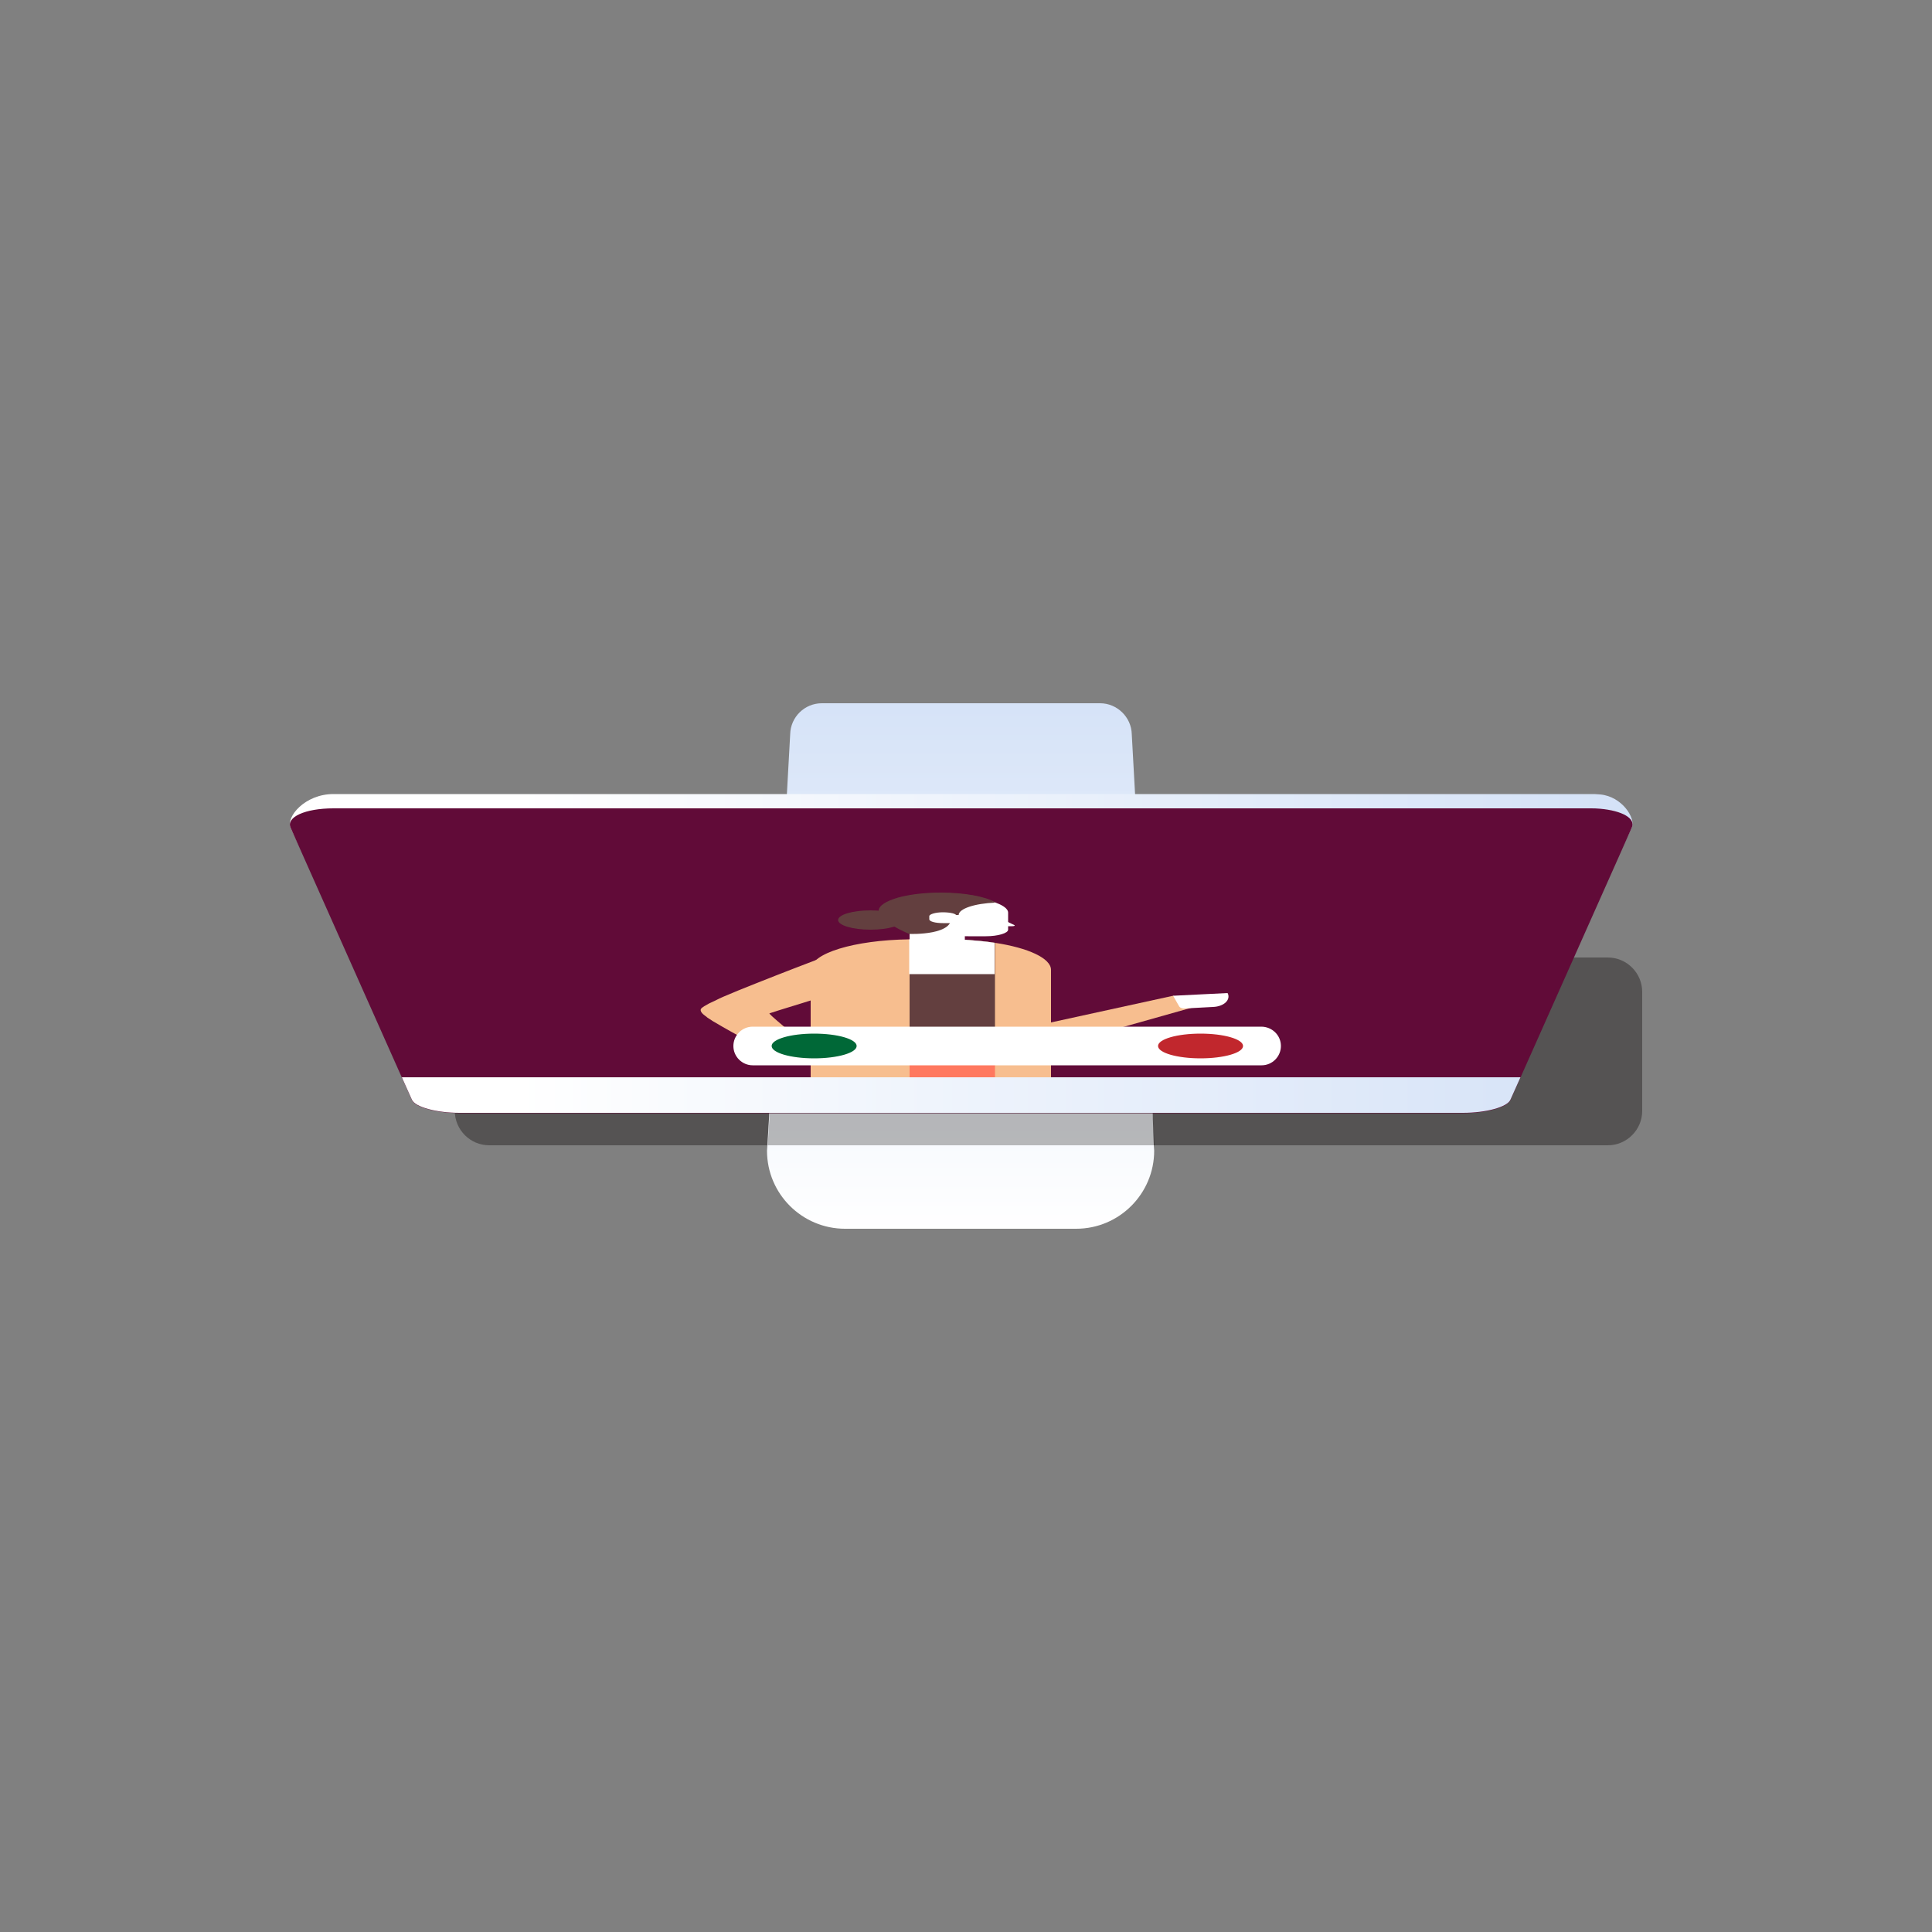
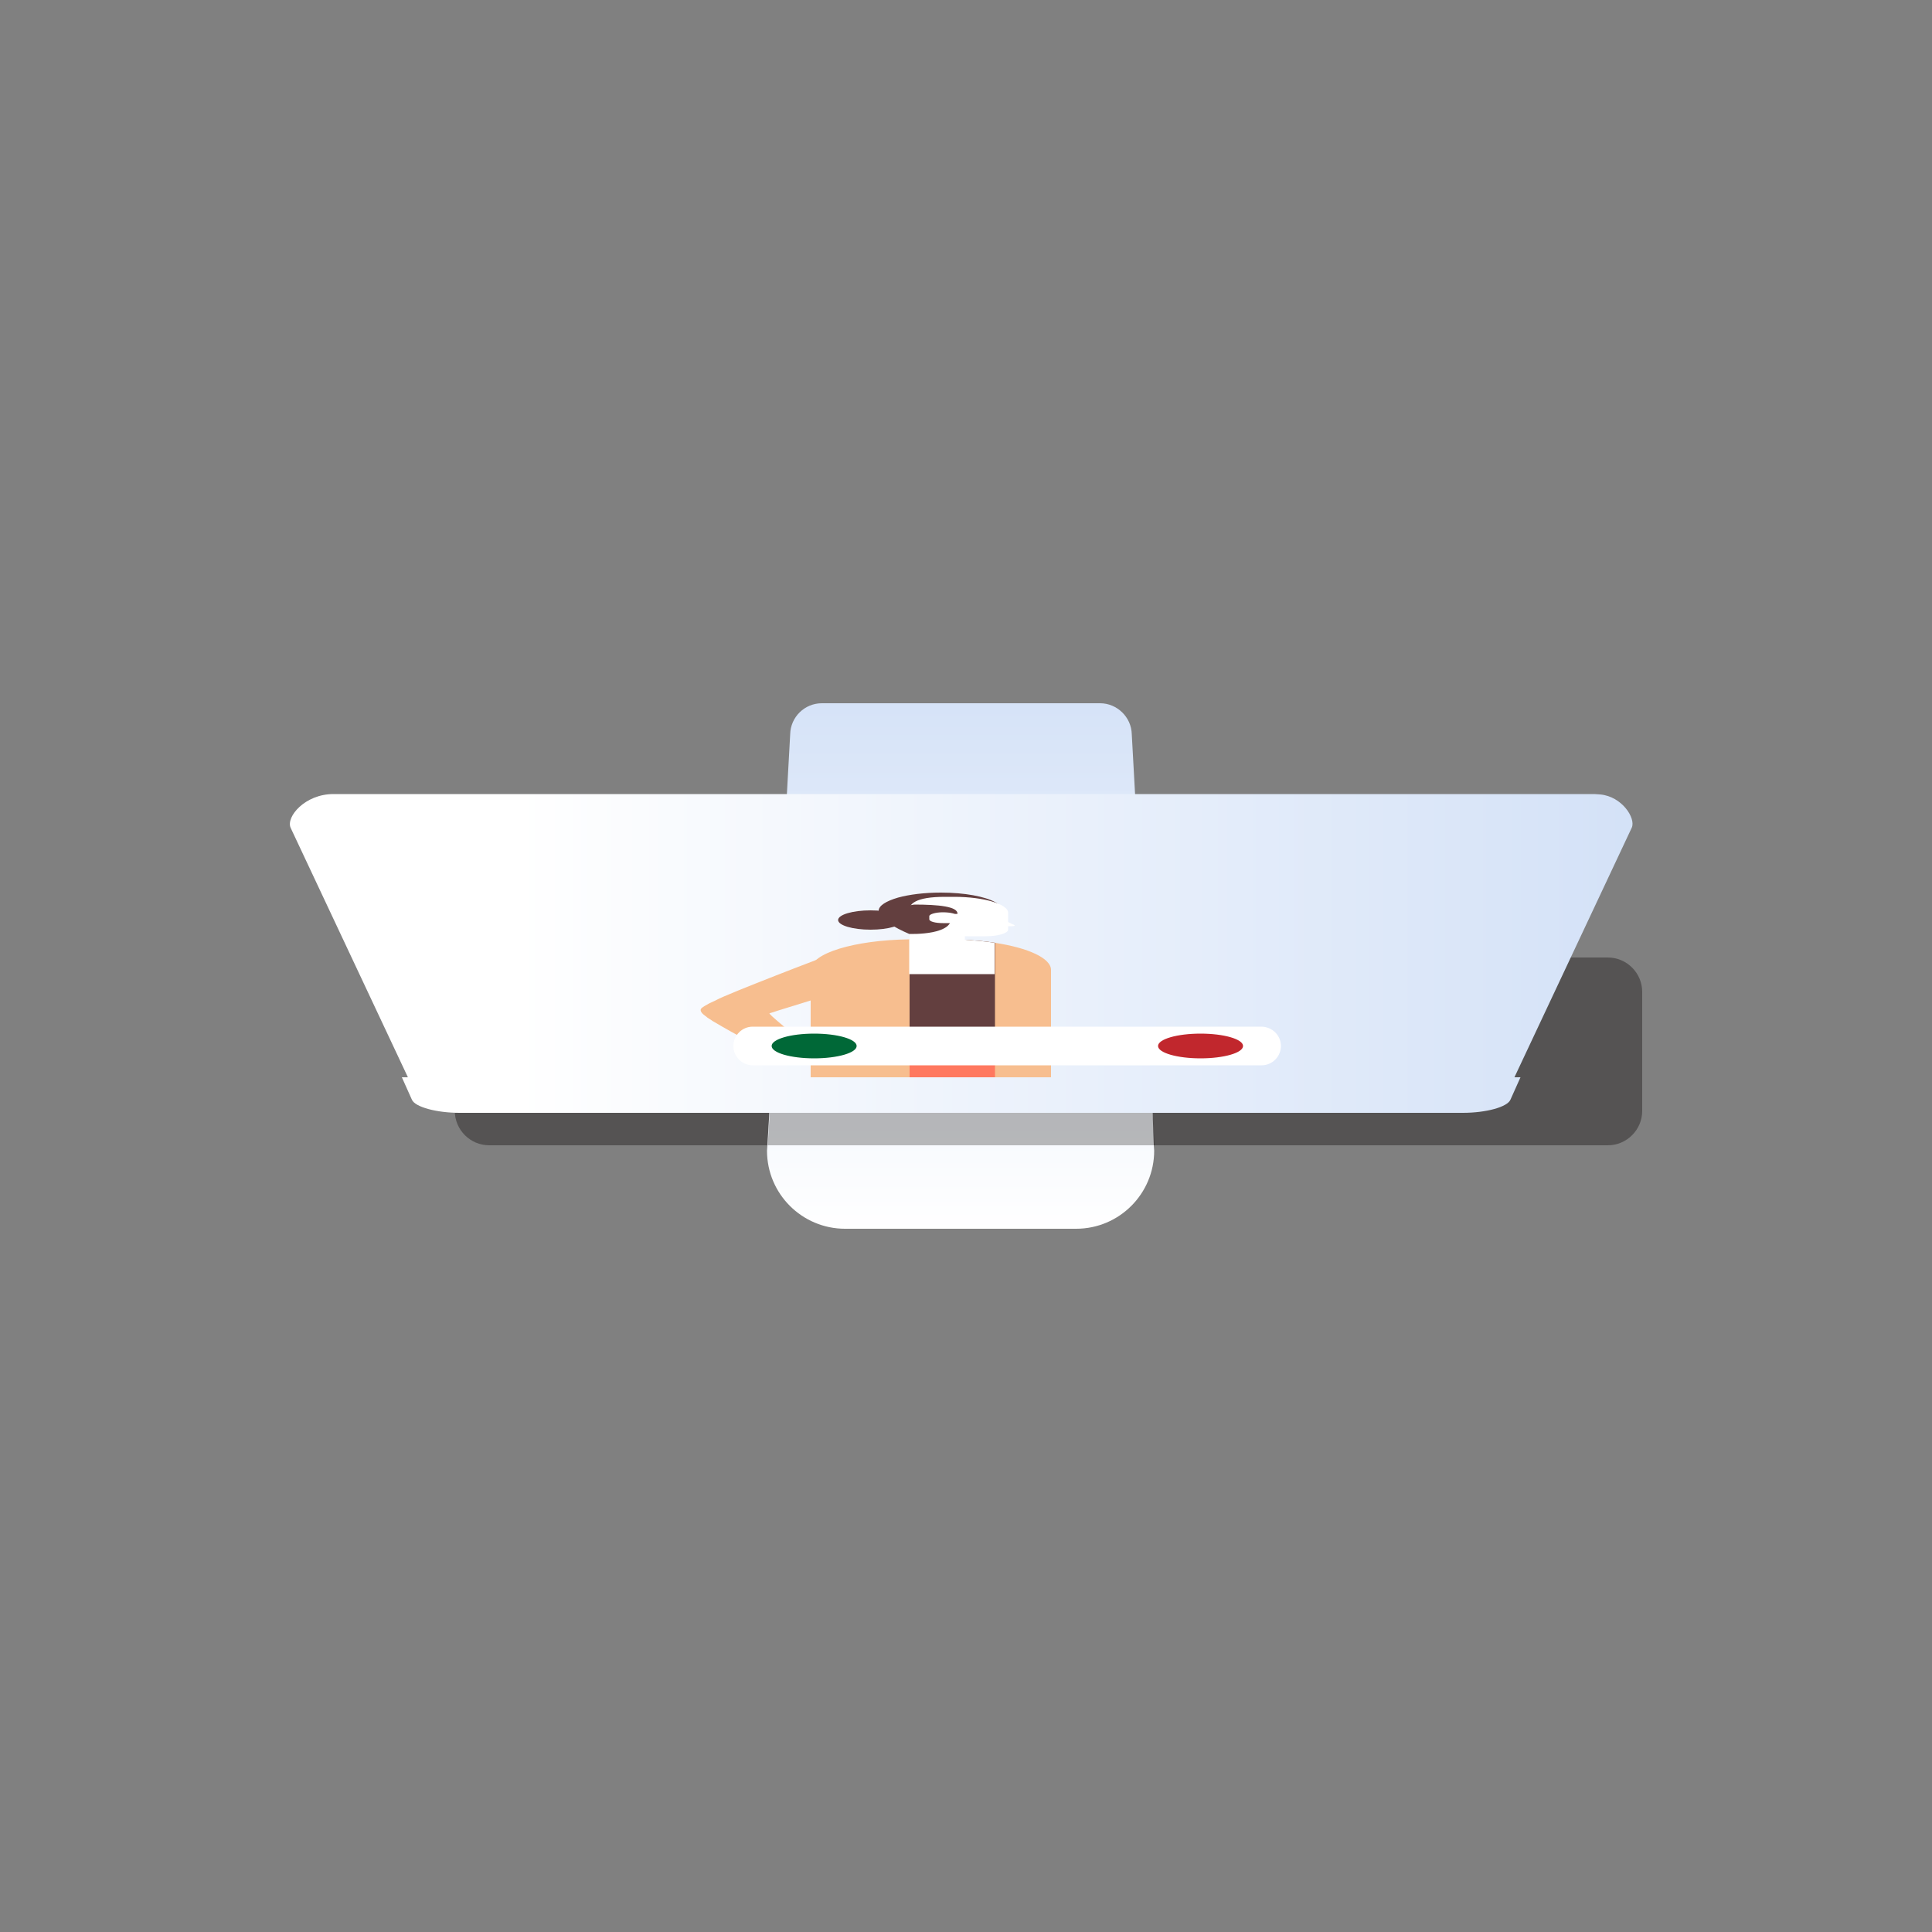
<svg xmlns="http://www.w3.org/2000/svg" version="1.1" id="Ebene_1" x="0px" y="0px" viewBox="0 0 500 500" enable-background="new 0 0 500 500" xml:space="preserve">
  <rect x="0" y="0" width="500" height="500" fill="#808080" stroke="none" />
  <path opacity="0.46" fill="#231F20" d="M416.1,247.8H126.6c-4.9,0-8.9,4-8.9,8.9v30.8c0,4.9,4,8.9,8.9,8.9h289.5  c4.9,0,8.9-4,8.9-8.9v-30.8C425,251.8,421,247.8,416.1,247.8z" />
  <g>
    <linearGradient id="SVGID_1_" gradientUnits="userSpaceOnUse" x1="248.757" y1="319.343" x2="248.757" y2="173.236">
      <stop offset="0" style="stop-color:#FFFFFF" />
      <stop offset="1" style="stop-color:#D3E1F7" />
    </linearGradient>
    <path fill="url(#SVGID_1_)" d="M298.3,288l-5.4-98c-0.1-4.4-3.8-8-8.2-8h-72c-4.5,0-8.1,3.6-8.2,8l-5.4,98l-0.5,8.4l-0.1,1.4   c0,11.2,9.1,20.2,20.2,20.2h59.8c11.2,0,20.2-9.1,20.2-20.2l-0.1-1.4L298.3,288z" />
  </g>
  <g>
    <g>
      <g>
        <g>
          <linearGradient id="SVGID_2_" gradientUnits="userSpaceOnUse" x1="133.582" y1="244.935" x2="428.015" y2="244.935">
            <stop offset="0" style="stop-color:#FFFFFF" />
            <stop offset="1" style="stop-color:#D3E1F7" />
          </linearGradient>
          <path fill="url(#SVGID_2_)" d="M414.1,205.6L414.1,205.6c-0.9-0.1-1.7-0.1-2.7-0.1c-0.1,0-0.1,0-0.2,0H86.3      c-7.4,0-12.3,5.9-11.1,8.7l31.4,66.8c0.7,1.6,5,3,10,3.3c0.8,0,1.5,0.1,2.3,0.1h259.7c6,0,11.5-1.5,12.3-3.4l31.4-66.8      C423.4,211.8,419.8,206.1,414.1,205.6z" />
        </g>
      </g>
    </g>
  </g>
  <g>
    <g>
      <g>
        <g>
-           <path fill="#610B38" d="M414.1,209.3L414.1,209.3c-0.9-0.1-1.7-0.1-2.7-0.1c-0.1,0-0.1,0-0.2,0H86.3c-7.4,0-12.3,2.3-11.1,5      l31.4,70.5c0.7,1.6,5,3,10,3.3c0.8,0,1.5,0.1,2.3,0.1h259.7c6,0,11.5-1.5,12.3-3.4l31.4-70.5      C423.4,211.8,419.8,209.8,414.1,209.3z" />
-         </g>
+           </g>
      </g>
    </g>
  </g>
  <g>
    <g>
      <g>
        <g>
          <g>
            <g>
-               <polygon fill="#F7BE8F" points="240.9,271.4 255.1,275.8 311.2,260 303.6,257.7       " />
-             </g>
+               </g>
            <g>
-               <path fill="#FFFFFF" d="M303.6,257.7l1.6,2.8c0.2,0.3,0.7,0.5,1.2,0.5l7.5-0.4c2.9-0.1,4.7-1.9,3.8-3.6L303.6,257.7z" />
-             </g>
+               </g>
            <g>
              <path fill="#F7BE8F" d="M257.5,244c-2.4-0.4-5-0.6-7.7-0.8c-1.5-0.1-2.9-0.1-4.5-0.1h-8.8c-0.4,0-0.8,0-1.2,0        c-14.2,0.2-25.5,3.6-25.5,7.9v27.8H272V251C272,248,266.1,245.3,257.5,244z" />
            </g>
            <g>
              <path fill="#633F3F" d="M235.4,243.3v29.9h22.1V244c-2.4-0.4-5-0.6-7.7-0.8H235.4z" />
            </g>
            <g>
              <path fill="#FFFFFF" d="M245.3,243.1h-8.8c-0.4,0-0.8,0-1.2,0v9h22.1V244c-2.4-0.4-5-0.6-7.7-0.8        C248.3,243.2,246.8,243.1,245.3,243.1z" />
            </g>
            <g>
              <polygon fill="#FFFFFF" points="235.4,243.2 249.7,245.2 249.7,238.9 235.4,238.9       " />
            </g>
            <g>
              <g>
                <path fill="#F7BE8F" d="M229.6,247.5l-8.8-2.7c-6.8,2.6-13.5,5.1-20.1,7.7c-3.3,1.3-6.6,2.6-9.8,3.9c-1.6,0.7-3.2,1.3-4.7,2         l-0.6,0.3c-0.2,0.1-0.4,0.2-0.6,0.3l-1.5,0.7c-0.9,0.5-1.7,0.9-2.1,1.4c-0.3,0.6,0.4,1.3,1.1,1.8c0.2,0.1,0.4,0.3,0.5,0.4         c0.2,0.1,0.4,0.3,0.6,0.4c0.4,0.2,0.7,0.5,1.1,0.7c1.5,0.9,3.1,1.8,4.7,2.7c3.2,1.8,6.6,3.5,10,5.2l10.5-1.3         c-2.4-1.8-4.9-3.6-7.1-5.4c-1.1-0.9-2.1-1.8-3-2.6l-0.7-0.7l0.2-0.1c1.3-0.4,2.7-0.9,4.1-1.3c2.9-0.9,5.9-1.8,9-2.8         c6.2-1.8,12.5-3.7,18.9-5.5C235.6,251.5,234.9,249.2,229.6,247.5z" />
              </g>
            </g>
            <g>
              <path fill="#FFFFFF" d="M210.8,269.9L210.8,269.9l-11.5,2.5l5.3,2.1c0.4,0.2,0.9,0.2,1.4,0.1l4.1-0.9        C212.9,273.2,213.3,270.9,210.8,269.9z" />
            </g>
            <g>
              <rect x="235.4" y="273.1" fill="#FF785F" width="22.1" height="5.7" />
            </g>
          </g>
        </g>
      </g>
      <g>
        <g>
          <g>
            <path fill="#633F3F" d="M257.6,233.5c-2.7-1.5-8-2.5-14.1-2.5c-4.3,0-8.2,0.5-11.1,1.3c-3.1,0.9-5,2.1-5,3.4       c0,2.6,7.2,4.7,16.1,4.7c8.9,0,16.1-2.1,16.1-4.7C259.6,235,258.9,234.2,257.6,233.5z" />
            <g>
              <ellipse fill="#633F3F" cx="225.3" cy="238.1" rx="8.4" ry="2.5" />
              <g>
                <g>
                  <g>
                    <g>
                      <path fill="#FFFFFF" d="M247,232.1h-2.4c-7.7,0-9.5,1.8-9.5,4.1l-4.3,0.3c0,3.2,8.9,5.8,19.8,5.8h4.5            c3.2,0,5.8-0.8,5.8-1.7v-4.4C260.9,234,254.6,232.1,247,232.1z" />
                    </g>
                  </g>
                  <g>
                    <g>
                      <path fill="#FFFFFF" d="M262.5,239.4l-1.9-0.9v1.2h1.3C262.4,239.7,262.8,239.6,262.5,239.4z" />
                    </g>
                  </g>
                  <g>
                    <g>
                      <path fill="#633F3F" d="M236.6,234.1l-9.2,1.5c0,0-0.5,2.5,7.9,6.1c0,0,12.5,0.5,10.7-5.1l1.8-0.1            C247.9,234.6,242.9,234.1,236.6,234.1z" />
                    </g>
                  </g>
                  <g>
-                     <path fill="#633F3F" d="M232.4,232.4v4.4h15.7c0-1.6,4.1-3,9.5-3.2c-2.7-1.5-8-2.5-14.1-2.5           C239.2,231.1,235.3,231.6,232.4,232.4z" />
-                   </g>
+                     </g>
                  <g>
                    <g>
                      <path fill="#FFFFFF" d="M244,236.1L244,236.1c-1.9,0-3.5,0.5-3.5,1v0.8c0,0.6,1.6,1,3.5,1h3.5v-1.9            C247.6,236.5,246,236.1,244,236.1z" />
                    </g>
                  </g>
                </g>
              </g>
            </g>
          </g>
        </g>
      </g>
    </g>
    <path fill="#FFFFFF" d="M326.4,265.7H194.8c-2.8,0-5,2.3-5,5c0,2.8,2.3,5,5,5h131.7c2.8,0,5-2.3,5-5   C331.5,267.9,329.2,265.7,326.4,265.7z" />
    <ellipse fill="#C1272D" cx="310.7" cy="270.7" rx="11" ry="3.2" />
    <ellipse fill="#006837" cx="210.7" cy="270.7" rx="11" ry="3.2" />
  </g>
  <g>
    <g>
      <linearGradient id="SVGID_3_" gradientUnits="userSpaceOnUse" x1="133.582" y1="283.42" x2="428.015" y2="283.42">
        <stop offset="0" style="stop-color:#FFFFFF" />
        <stop offset="1" style="stop-color:#D3E1F7" />
      </linearGradient>
      <path fill="url(#SVGID_3_)" d="M106.6,284.6c0.8,1.9,6.4,3.4,12.3,3.4h259.7c6,0,11.5-1.5,12.3-3.4l2.6-5.8H104L106.6,284.6z" />
    </g>
  </g>
  <g opacity="0.31">
    <polygon fill="#231F20" points="199.2,288 198.7,296.4 298.8,296.4 298.3,288  " />
  </g>
</svg>